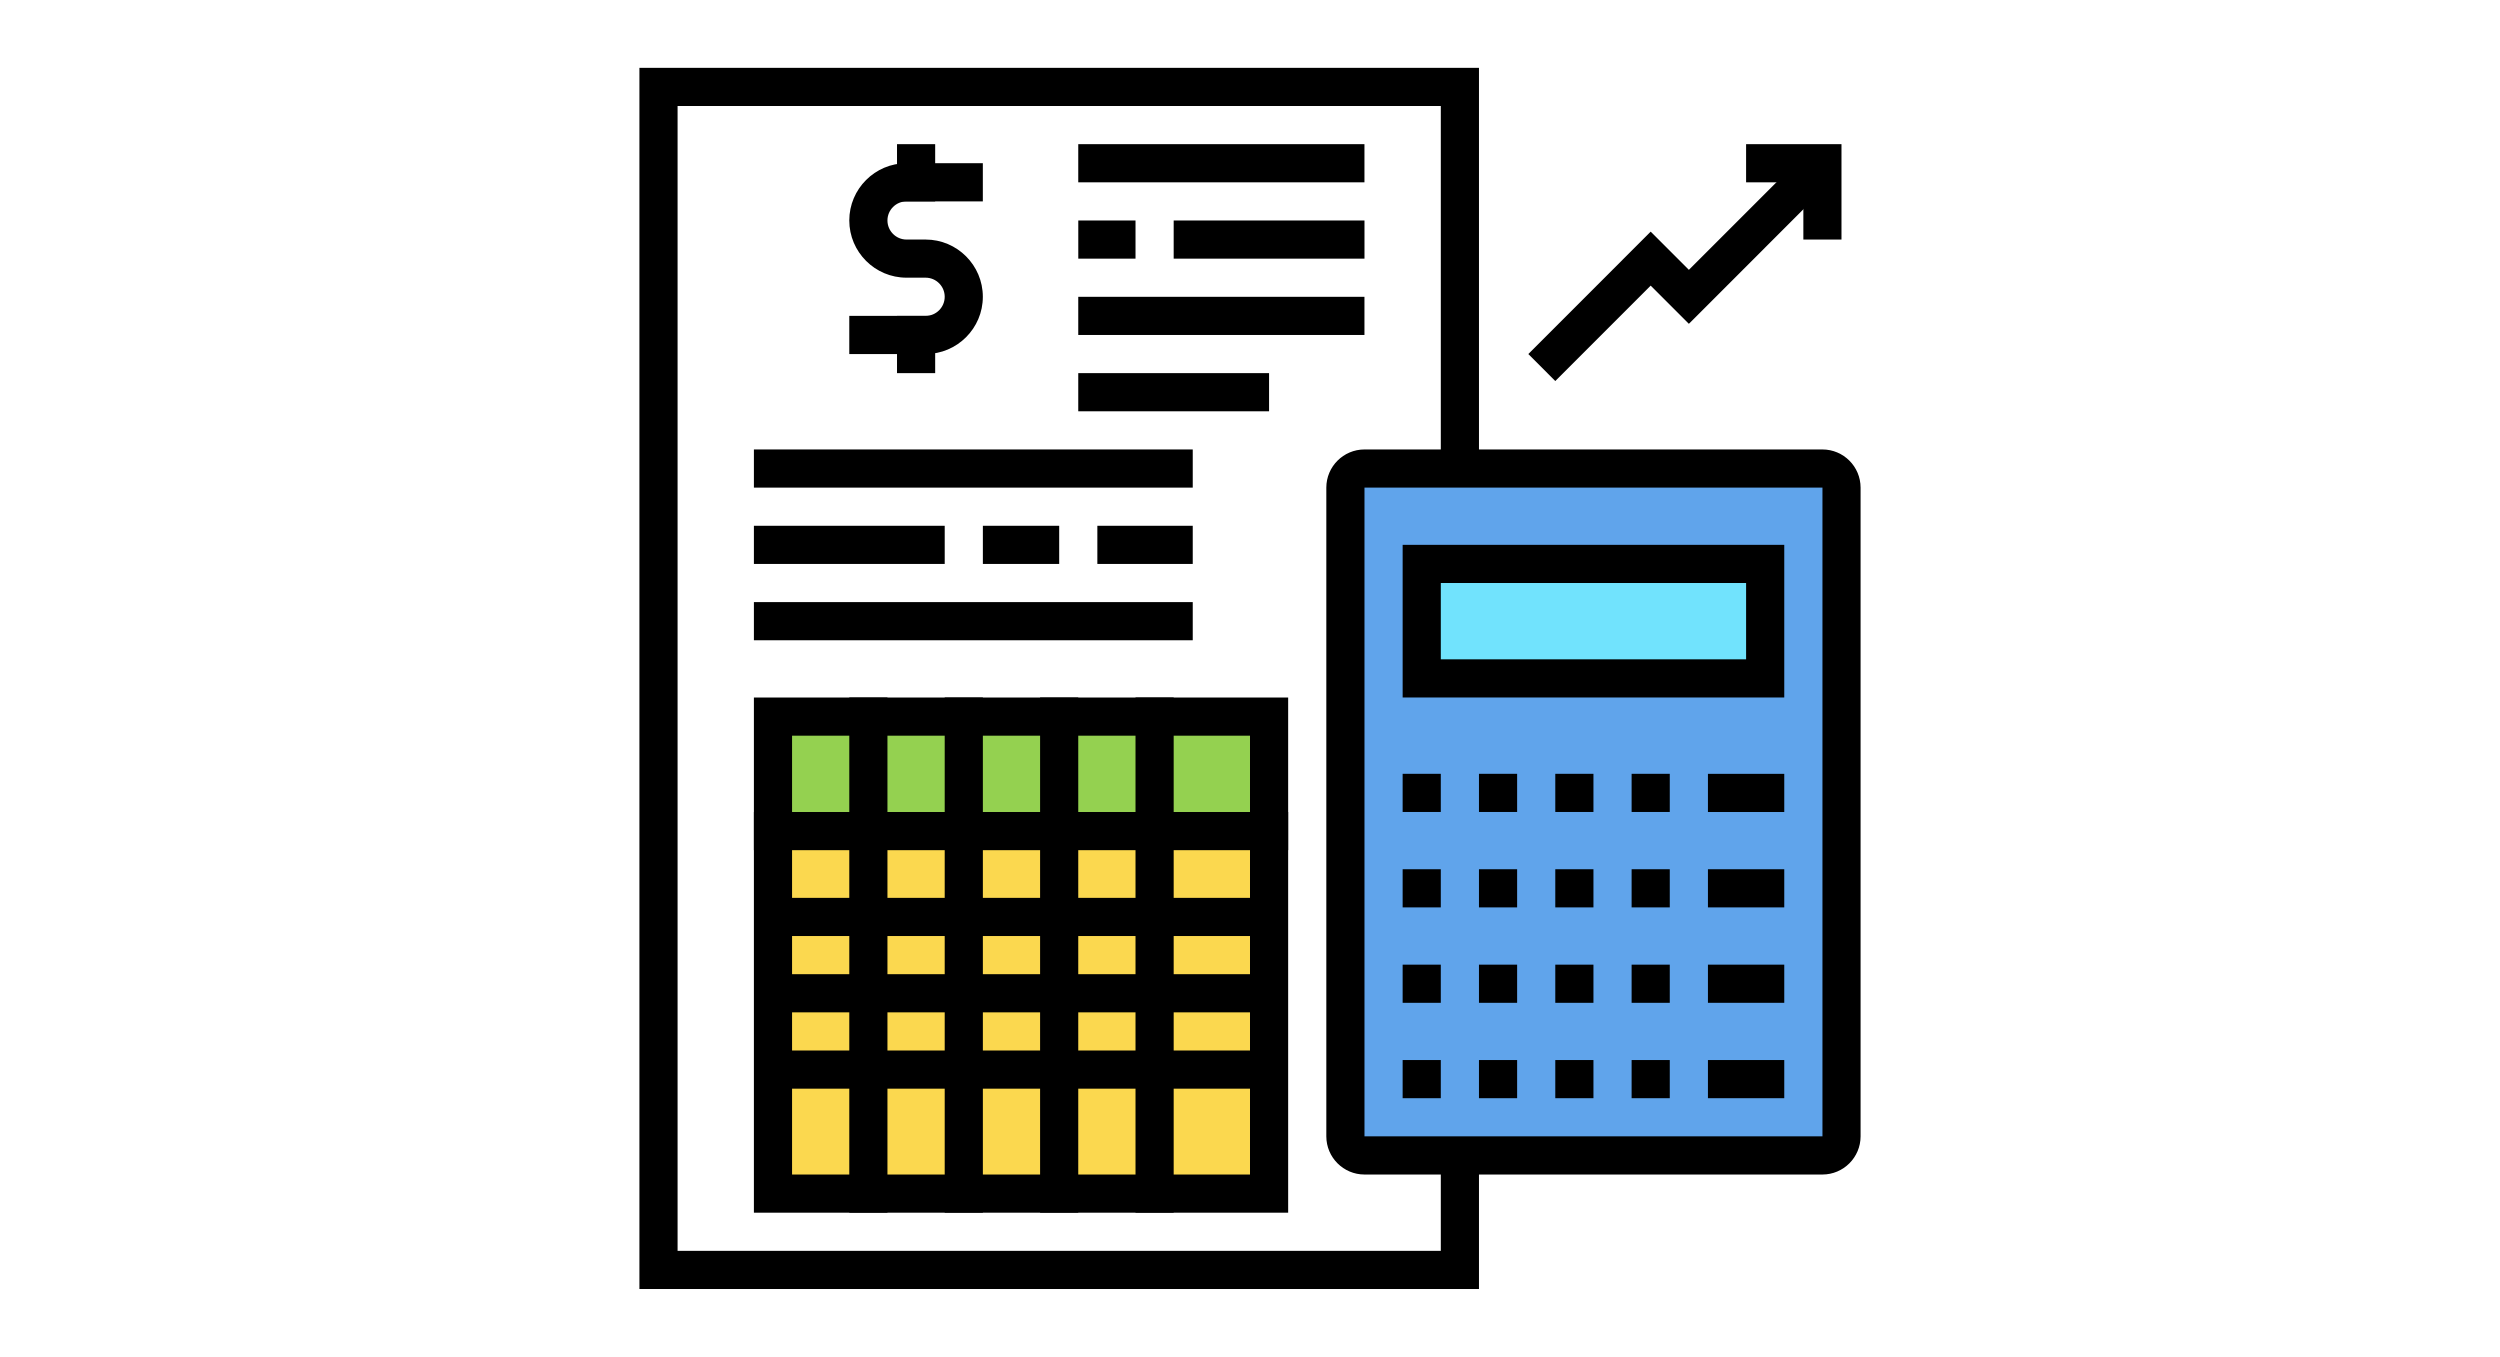
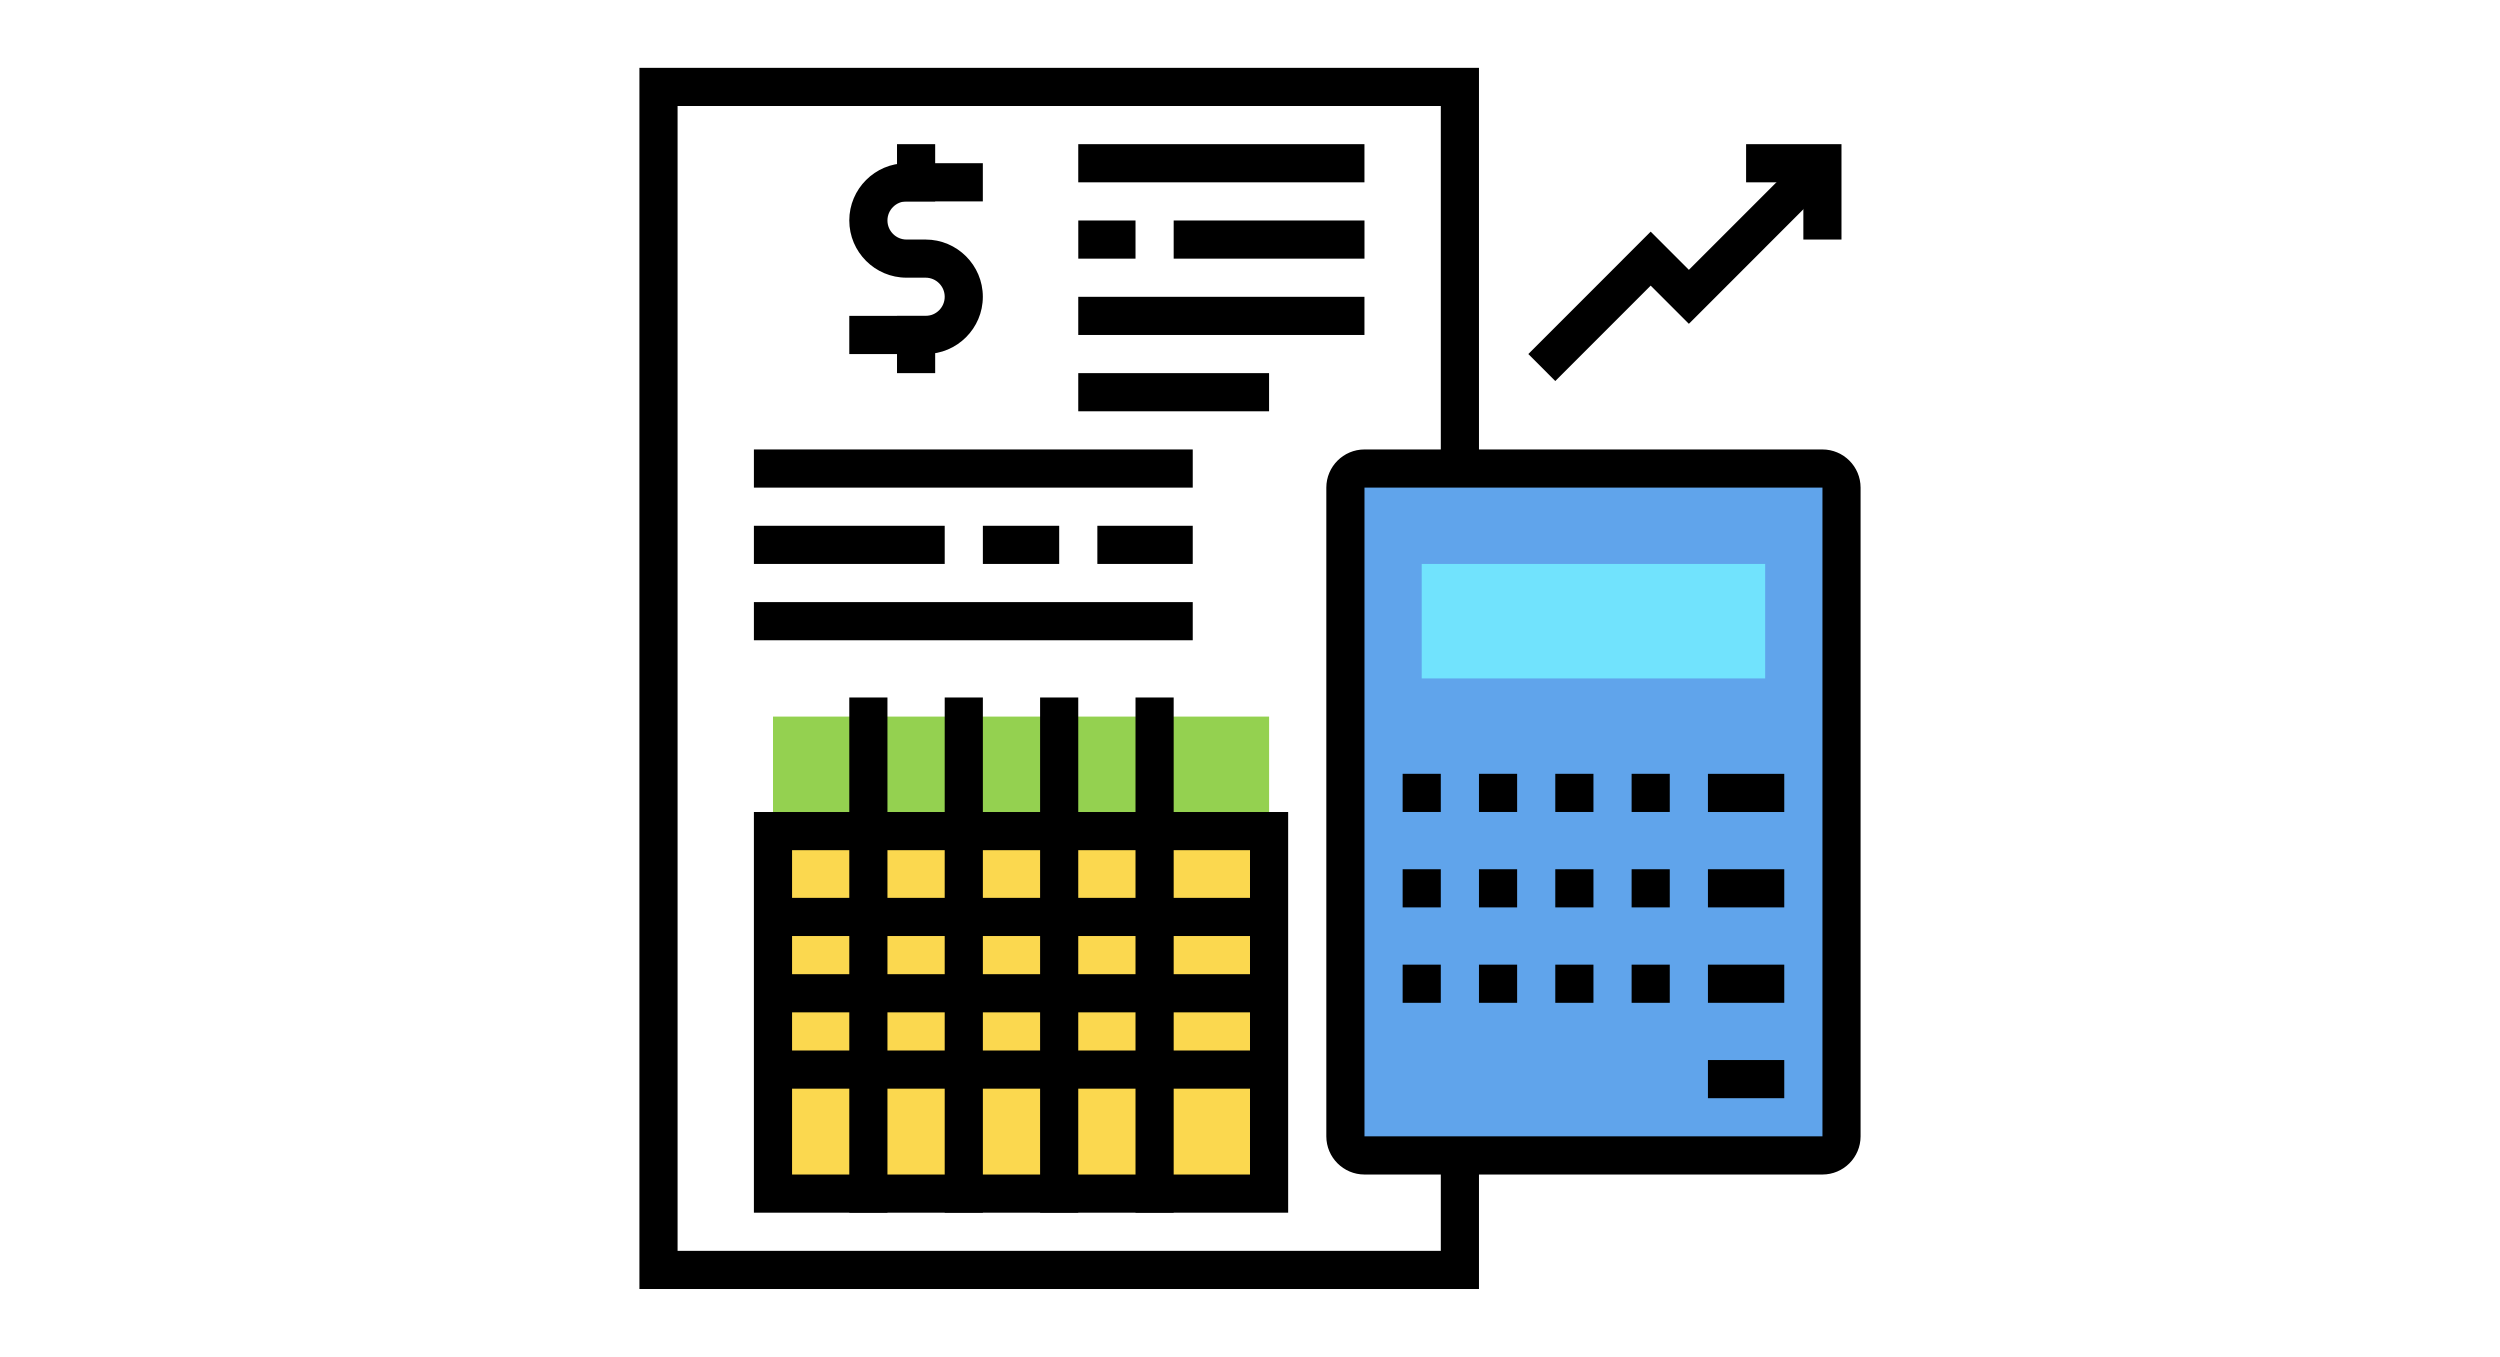
<svg xmlns="http://www.w3.org/2000/svg" viewBox="0 0 737 400" id="what-is_a-loan-term">
  <defs>
    <style>.cls-1{fill:#fff;}.cls-2{fill:#71e3fd;}.cls-3{fill:#60a4eb;}.cls-4{fill:#94d150;}.cls-5{fill:#fbd84f;}</style>
  </defs>
-   <rect height="400" width="737" class="cls-1" />
  <g>
    <g>
      <g>
        <g>
          <rect transform="translate(624.5 400) rotate(180)" height="348.75" width="236.25" y="25.63" x="194.12" class="cls-1" />
          <path d="m436,380h-247.5V20h247.5v360Zm-236.25-11.25h225V31.25h-225v337.5Z" />
        </g>
        <g>
          <g>
            <path d="m523.26,340.62h-112.5c-1.51,0-14.13-1.23-14.13-2.74v-176.84c0-1.52,1.23-22.92,2.74-22.92h129.38c1.51,0,14.13,1.23,14.13,2.75v197.01c0,1.51-18.1,2.74-19.62,2.74Z" class="cls-3" />
-             <path d="m537.25,346.25h-135c-6.2,0-11.25-5.05-11.25-11.25v-191.25c0-6.2,5.05-11.25,11.25-11.25h135c6.21,0,11.25,5.05,11.25,11.25v191.25c0,6.2-5.05,11.25-11.25,11.25Zm-135-202.5v191.25h135.01v-191.25h-135.01Z" />
+             <path d="m537.25,346.25h-135c-6.2,0-11.25-5.05-11.25-11.25v-191.25c0-6.2,5.05-11.25,11.25-11.25h135c6.21,0,11.25,5.05,11.25,11.25v191.25c0,6.2-5.05,11.25-11.25,11.25Zm-135-202.5v191.25h135.01v-191.25h-135.01" />
          </g>
          <path d="m481,239.37v-11.25h11.25v11.25h-11.25Zm-22.5,0v-11.25h11.25v11.25h-11.25Zm-22.5,0v-11.25h11.25v11.25h-11.25Zm-22.5,0v-11.25h11.25v11.25h-11.25Z" />
          <path d="m481,267.5v-11.25h11.25v11.25h-11.25Zm-22.5,0v-11.25h11.25v11.25h-11.25Zm-22.5,0v-11.25h11.25v11.25h-11.25Zm-22.5,0v-11.25h11.25v11.25h-11.25Z" />
          <path d="m481,295.63v-11.25h11.25v11.25h-11.25Zm-22.5,0v-11.25h11.25v11.25h-11.25Zm-22.5,0v-11.25h11.25v11.25h-11.25Zm-22.5,0v-11.25h11.25v11.25h-11.25Z" />
-           <path d="m481,323.75v-11.25h11.25v11.25h-11.25Zm-22.5,0v-11.25h11.25v11.25h-11.25Zm-22.5,0v-11.25h11.25v11.25h-11.25Zm-22.5,0v-11.25h11.25v11.25h-11.25Z" />
          <rect height="11.25" width="22.5" y="228.13" x="503.5" />
          <rect height="11.25" width="22.5" y="256.25" x="503.5" />
          <rect height="11.25" width="22.5" y="284.38" x="503.5" />
          <rect height="11.25" width="22.5" y="312.5" x="503.5" />
          <g>
            <rect height="33.75" width="101.25" y="166.25" x="419.12" class="cls-2" />
-             <path d="m526,205.62h-112.5v-45h112.5v45Zm-101.25-11.25h90v-22.5h-90v22.5Z" />
          </g>
        </g>
        <rect height="11.25" width="56.25" y="110" x="317.87" />
        <rect height="11.25" width="84.37" y="87.5" x="317.87" />
        <path d="m402.25,76.25h-56.25v-11.25h56.25v11.25Zm-67.5,0h-16.87v-11.25h16.87v11.25Z" />
        <rect height="11.25" width="84.37" y="42.5" x="317.87" />
        <rect height="11.25" width="129.37" y="132.5" x="222.25" />
        <path d="m351.62,166.25h-28.12v-11.25h28.12v11.25Zm-39.37,0h-22.5v-11.25h22.5v11.25Zm-33.75,0h-56.25v-11.25h56.25v11.25Z" />
        <rect height="11.25" width="129.37" y="177.5" x="222.25" />
        <g>
          <rect transform="translate(602 456.25) rotate(180)" height="33.75" width="146.25" y="211.25" x="227.87" class="cls-4" />
-           <path d="m379.75,250.63h-157.5v-45h157.5v45Zm-146.25-11.25h135v-22.5h-135v22.5Z" />
        </g>
        <g>
          <rect transform="translate(602 596.88) rotate(180)" height="106.88" width="146.25" y="245" x="227.87" class="cls-5" />
          <path d="m379.75,357.5h-157.5v-118.12h157.5v118.12Zm-146.25-11.25h135v-95.62h-135v95.62Z" />
        </g>
        <rect height="151.87" width="11.25" y="205.62" x="250.37" />
        <rect height="151.87" width="11.25" y="205.62" x="278.5" />
        <rect height="151.87" width="11.25" y="205.62" x="306.62" />
        <rect height="151.87" width="11.25" y="205.62" x="334.75" />
        <rect height="11.25" width="151.87" y="264.69" x="225.06" />
        <rect height="11.25" width="151.87" y="287.19" x="225.06" />
        <rect height="11.25" width="151.87" y="309.69" x="225.06" />
      </g>
      <g>
        <path d="m272.87,104.37h-22.5v-11.25h22.5c3.1,0,5.63-2.52,5.63-5.63s-2.53-5.63-5.63-5.63h-5.63c-9.3,0-16.87-7.57-16.87-16.87s7.57-16.87,16.87-16.87h22.5v11.25h-22.5c-3.1,0-5.62,2.52-5.62,5.62s2.52,5.63,5.62,5.63h5.63c9.3,0,16.87,7.57,16.87,16.87s-7.57,16.87-16.87,16.87Z" />
        <rect height="16.87" width="11.25" y="42.5" x="264.44" />
        <rect height="16.87" width="11.25" y="93.13" x="264.44" />
      </g>
    </g>
    <polygon points="458.5 112.33 450.55 104.37 486.62 68.29 497.88 79.55 531.63 45.8 539.58 53.75 497.88 95.46 486.62 84.2 458.5 112.33" />
    <polygon points="542.87 70.62 531.63 70.62 531.63 53.75 514.75 53.75 514.75 42.5 542.87 42.5 542.87 70.62" />
  </g>
</svg>